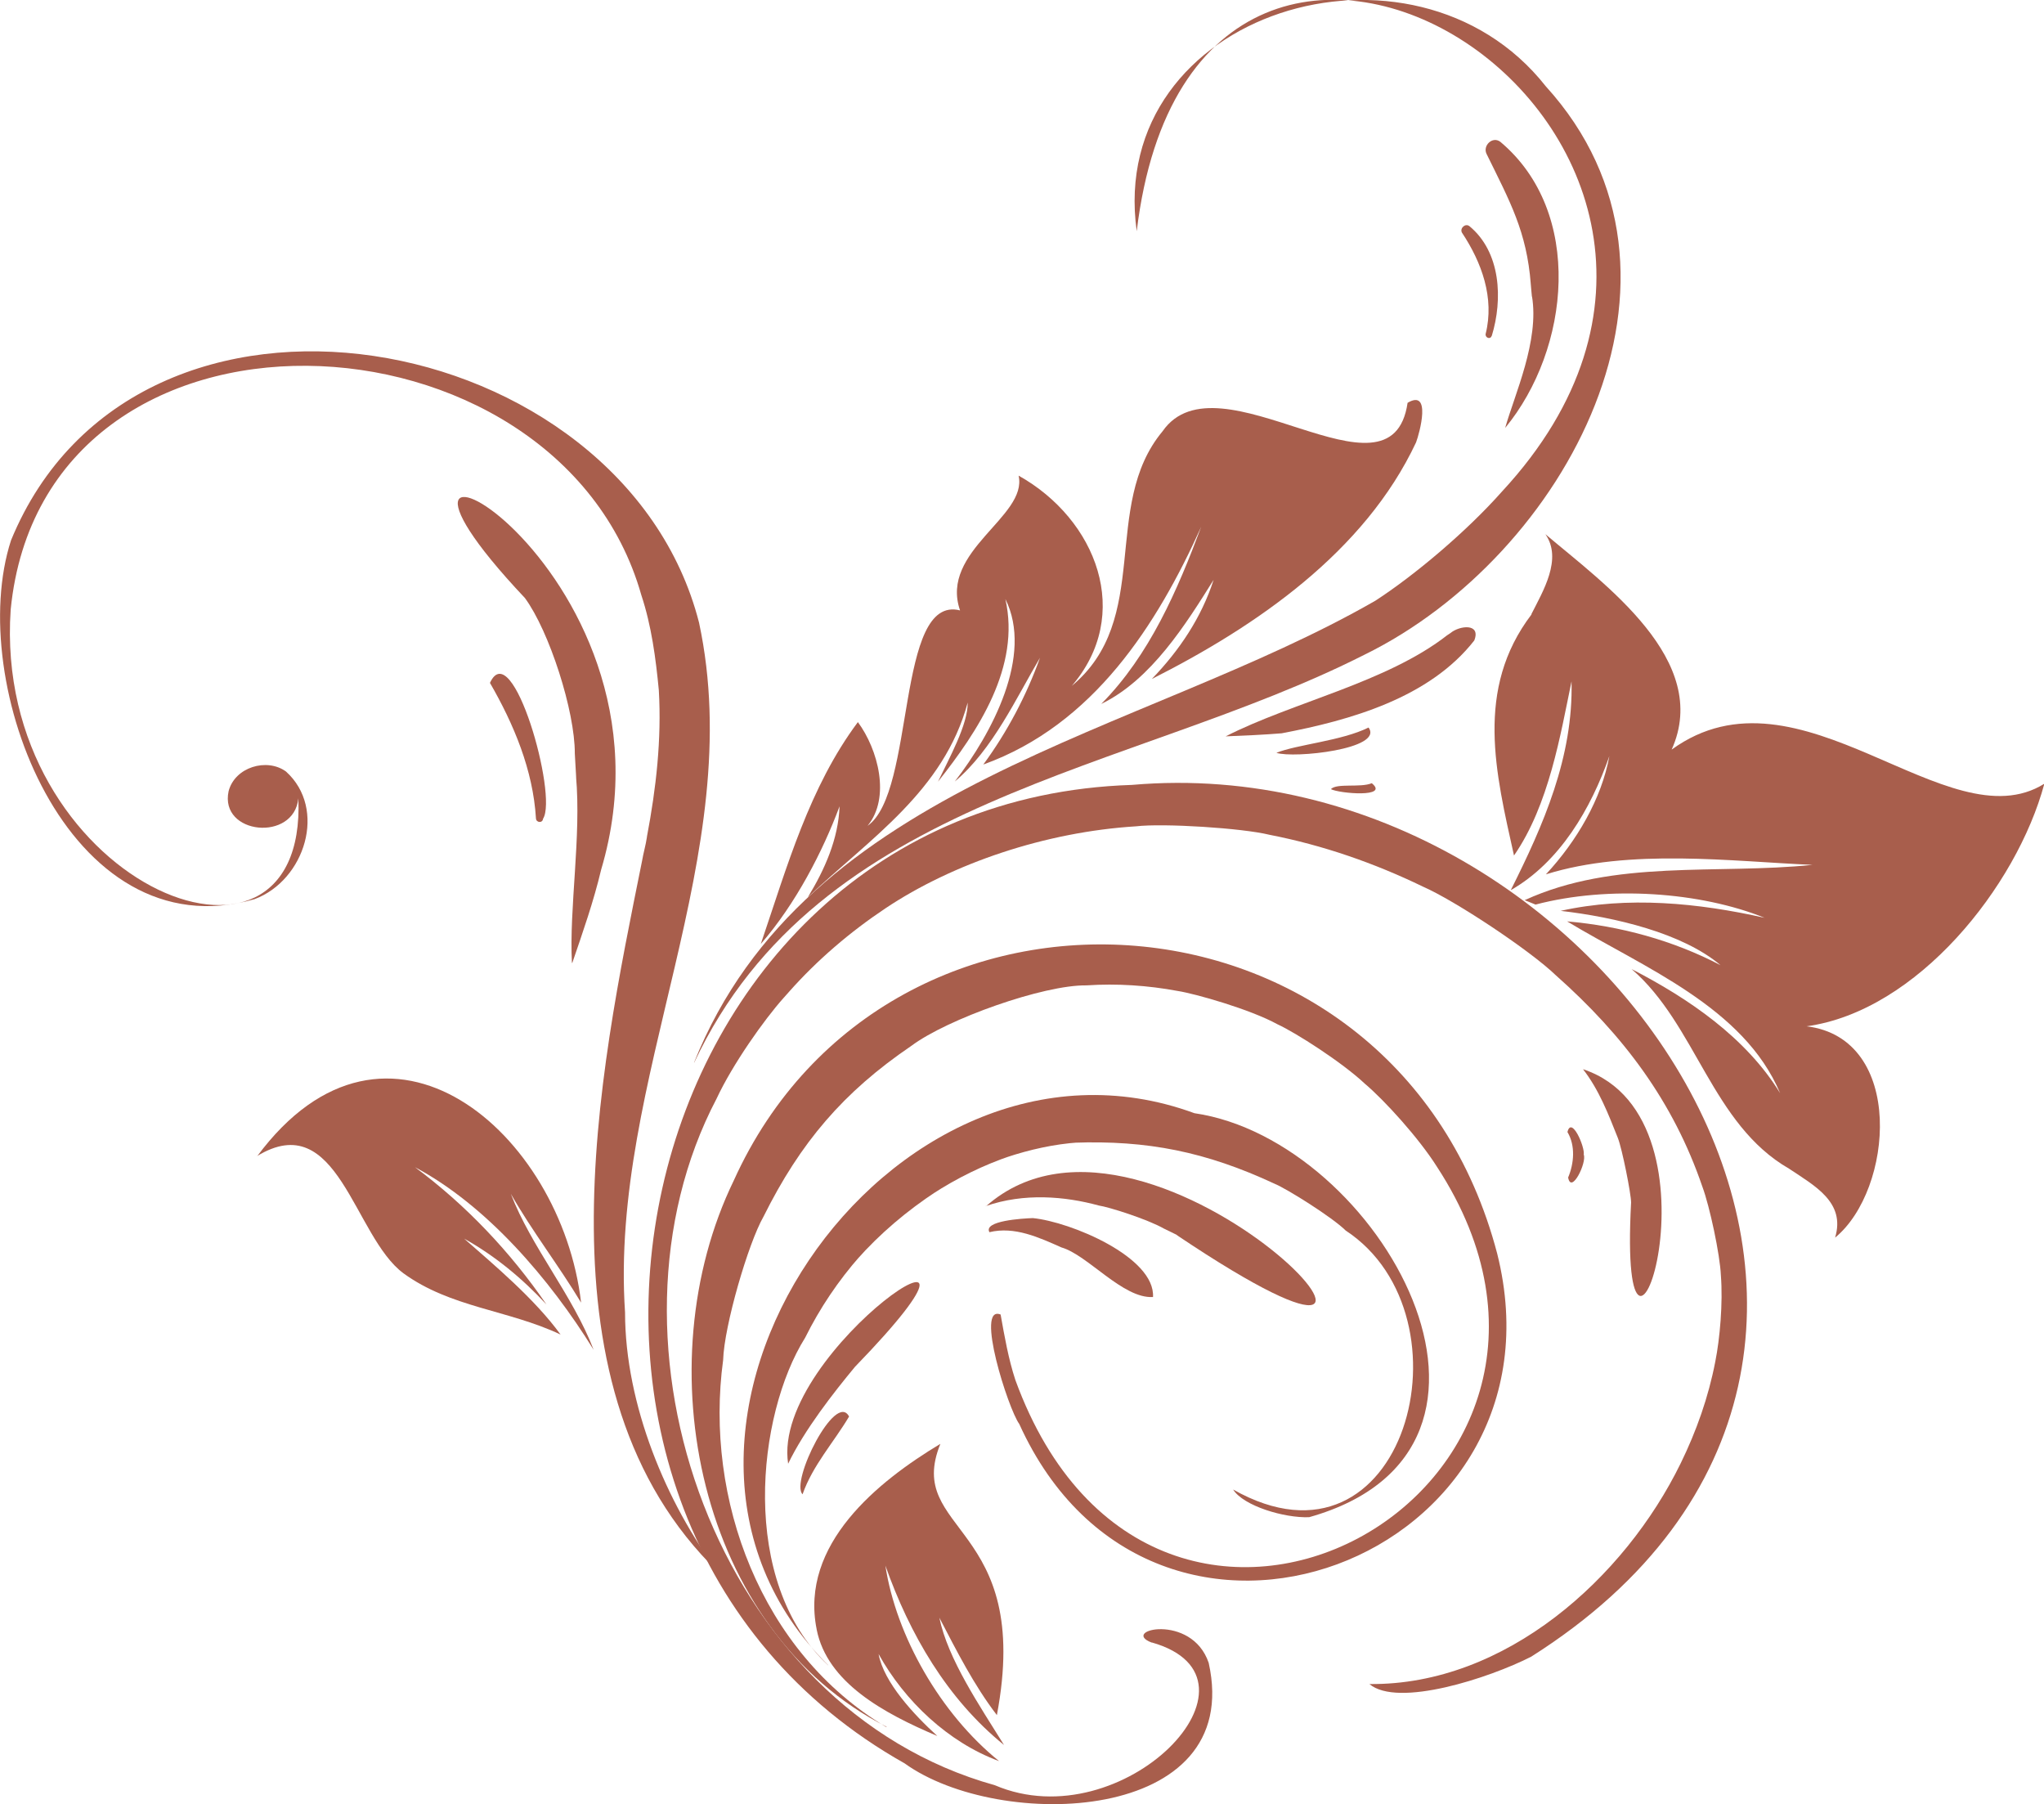
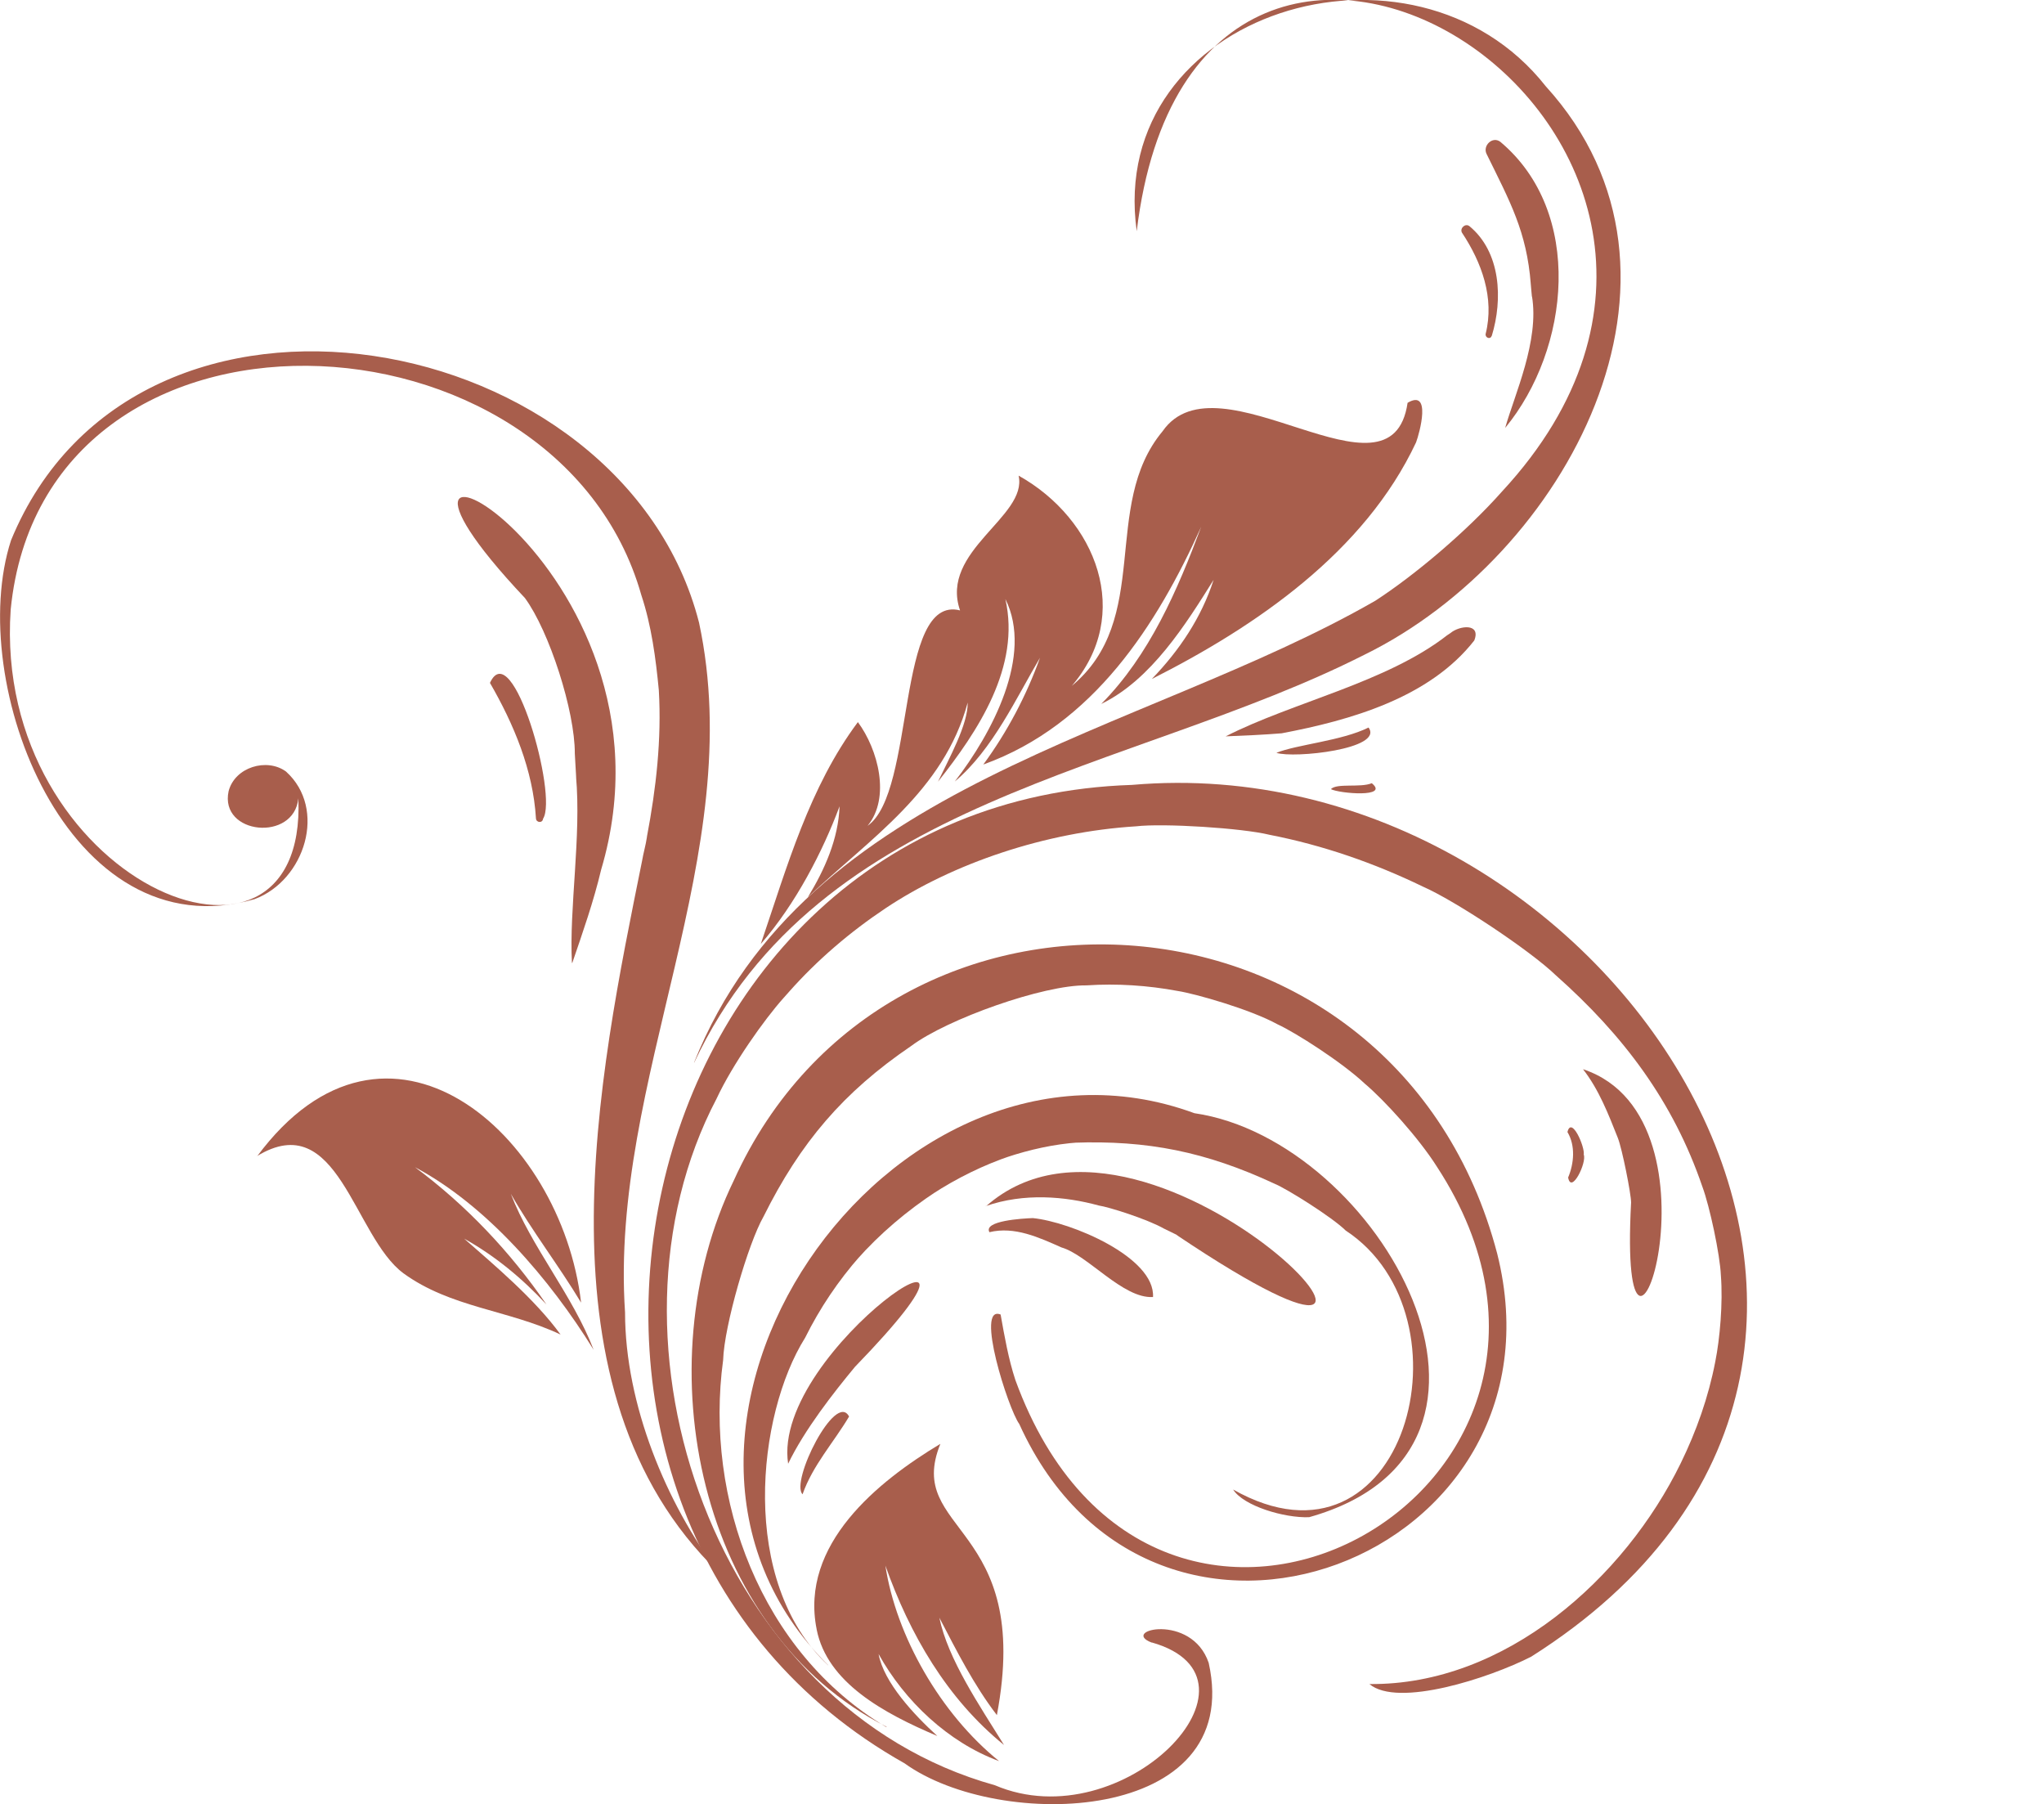
<svg xmlns="http://www.w3.org/2000/svg" id="Calque_2" data-name="Calque 2" viewBox="0 0 120.44 106.28">
  <defs>
    <style>
      .cls-1 {
        fill: #a85e4c;
      }
    </style>
  </defs>
  <g id="Calque_5" data-name="Calque 5">
    <g>
      <path class="cls-1" d="M88.69,25.21c3.83-4.65,4.66-12.71-.29-16.86-.46-.34-1.04,.23-.81,.71,1.39,2.83,2.37,4.58,2.61,7.68-.04-.45,.09,1.08,.07,.71,.44,2.63-1.02,5.78-1.58,7.76h0Z" />
      <path class="cls-1" d="M87.9,19.79c.66-2.15,.54-4.94-1.32-6.47-.24-.18-.57,.12-.44,.38,1.17,1.76,1.93,3.85,1.4,5.97-.04,.23,.28,.35,.35,.12h0Z" />
      <g>
        <path class="cls-1" d="M67.87,96.76c7.48,2.12-1.69,11.64-9.25,8.41-16.39-4.56-23.93-26.09-16.4-40.44,.94-2.02,2.81-4.67,3.96-5.95,.07-.08,.59-.66,.32-.36,1.66-1.87,3.58-3.51,5.66-4.9,3.98-2.66,9.44-4.51,14.78-4.84,1.61-.19,6.25,.1,7.87,.5,3.13,.61,6.16,1.66,9.03,3.05,1.9,.83,6.32,3.76,7.84,5.23,3.98,3.53,6.92,7.44,8.63,12.45,.43,1.15,1.04,4.01,1.09,5.22,.13,1.62-.06,3.75-.33,5.09-.4,2.08-1.11,4.09-2.04,5.99-3.3,6.75-10.32,13.08-18.34,13,1.67,1.41,7.08-.36,9.53-1.61,28.23-17.85,4.59-53.81-23.52-51.36-30.21,.97-39.12,43.18-13.4,57.64,5.58,4.03,20.04,3.59,17.92-5.92-1.01-2.97-5.28-1.92-3.35-1.19Z" />
        <path class="cls-1" d="M52.23,101.75c-7.41-4.41-10.73-13.46-9.62-21.63,.06-2.01,1.48-6.88,2.38-8.45,2.17-4.36,4.7-7.33,8.7-10.05,2.12-1.59,7.81-3.61,10.33-3.57,1.79-.12,3.61,0,5.38,.33,1.03,.16,4.27,1.08,5.87,1.96,1.07,.49,3.8,2.23,5.16,3.51,1.15,.97,3.18,3.2,4.25,4.9,12.43,19.07-16.62,35.1-24.85,12.55-.41-1.25-.64-2.57-.87-3.86-1.52-.61,.45,5.57,1.1,6.45,7.9,17.43,32.67,7.95,28.16-10.04-5.89-22.46-35.87-24.44-44.98-4.31-5.27,10.84-2.12,26.53,9,32.19h0Z" />
        <path class="cls-1" d="M40.9,62.61c7.38-15.71,25.68-17.04,39.52-24.05,11.79-5.79,20.83-22.3,10.66-33.48-7.81-9.91-25.9-4.4-24.1,8.54,3.51-29.13,40.97-5.64,21.52,15.34-2.09,2.36-5.16,4.94-7.46,6.43-13.86,7.96-33.53,10.69-40.14,27.2h0Z" />
        <path class="cls-1" d="M48.79,98.1c-5.26-4.92-4.19-14.77-1.35-19.29,.87-1.75,1.96-3.37,3.25-4.83-.07,.08-.15,.17-.22,.25,1.38-1.56,2.98-2.91,4.72-4.05-.1,.06-.2,.13-.29,.19,1.47-.96,3.05-1.74,4.72-2.3-.11,.04-.22,.07-.32,.11,1.38-.46,2.82-.78,4.27-.88-.11,0-.23,.01-.34,.02,4.4-.16,7.84,.54,11.86,2.41,.74,.3,3.44,2,4.2,2.76,7.72,5.07,3.49,20.98-6.63,15.26,.61,.97,3.03,1.69,4.48,1.63,14.34-4.03,4.15-22.21-6.76-23.8-17.97-6.59-35.41,18.84-21.57,32.53h0Z" />
        <path class="cls-1" d="M46.44,86.23c.97-2.01,2.68-4.19,3.94-5.71,10.82-11.16-4.98-1.06-3.94,5.71h0Z" />
        <path class="cls-1" d="M47.29,88.03c.6-1.71,1.84-3.06,2.74-4.58-.79-1.52-3.48,3.85-2.74,4.58h0Z" />
        <path class="cls-1" d="M72.22,43.38c1.07-.04,2.33-.1,3.3-.18,4.06-.77,8.71-2.09,11.35-5.47,.41-1.04-.89-.88-1.41-.43,.13-.09-.37,.25-.17,.11-3.58,2.8-9.11,3.95-13.07,5.97Z" />
        <path class="cls-1" d="M75.21,44.35c1.02,.34,6.35-.22,5.43-1.49-1.59,.79-4.23,1-5.43,1.49Z" />
        <path class="cls-1" d="M33.72,56.73c.62-1.81,1.26-3.63,1.7-5.49,5.41-18.21-17.25-29.54-4.49-16.01,1.44,1.96,2.95,6.67,2.94,9.16,.03,.41,.04,.83,.07,1.24,0,.09,.03,.48,0,.09,.32,3.56-.41,7.79-.24,11h0Z" />
        <path class="cls-1" d="M32,48.23c.88-1.36-1.81-10.86-3.13-8,1.41,2.44,2.54,5.14,2.71,7.98,.01,.26,.39,.3,.42,.02h0Z" />
        <path class="cls-1" d="M58.09,71.05c2.25-.78,4.65-.58,6.66-.03,.56,.08,2.8,.78,3.82,1.35-.1-.05-.19-.09-.29-.14,.44,.22,.88,.43,1.33,.65-.1-.05-.2-.1-.3-.14,19.84,13.34-1.23-10.52-11.22-1.67Z" />
        <path class="cls-1" d="M58.3,72.59c1.48-.36,2.92,.31,4.25,.9,1.54,.44,3.62,3.03,5.39,2.92,.13-2.35-4.85-4.43-7.08-4.65-.62,.02-2.93,.16-2.56,.83Z" />
        <path class="cls-1" d="M78.42,46.49c.51,.26,3.47,.51,2.41-.35-.67,.28-2.06-.02-2.41,.35Z" />
        <path class="cls-1" d="M93.27,62.98c.94,1.2,1.5,2.65,2.06,4.06,.25,.63,.78,3.29,.78,3.8-.8,14.92,6.11-4.88-2.83-7.85h0Z" />
        <path class="cls-1" d="M92.36,66.69c.48,.8,.39,1.85,.04,2.68,.19,1.01,1.11-.89,.92-1.35,.08-.44-.72-2.3-.96-1.33h0Z" />
-         <path class="cls-1" d="M90.24,36.2c-3.35,4.41-2.11,9.34-1.03,14.2,2.06-2.97,2.74-7.13,3.39-10.26,.11,4.46-1.66,8.47-3.58,12.3,2.88-1.64,4.73-4.8,5.81-7.9-.46,2.52-1.92,5.01-3.74,6.97,4.95-1.55,10.98-.76,15.71-.56-5.64,.58-11.67-.35-16.96,2.08l.64,.26c4.3-1.13,9.71-.75,13.5,.78-3.91-.88-8.07-1.29-12.02-.41,3.19,.37,7.17,1.3,9.42,3.2-2.79-1.46-5.91-2.31-9.04-2.58,4.48,2.71,10.41,5.03,12.55,10.12-2.01-3.28-5.39-5.58-8.75-7.31,3.81,3.28,4.72,9.14,9.28,11.76,1.51,1.01,3.34,1.98,2.71,4.06,3.43-2.8,4.15-11.74-1.68-12.45,6.51-.89,12.38-8.23,14.01-14.29-5.71,3.57-14.4-7.49-21.96-2.01,2.36-5.25-3.94-9.73-7.44-12.69,1.02,1.46-.15,3.37-.82,4.7Z" />
        <path class="cls-1" d="M48.12,95.99c.62,3.13,3.93,4.93,7.11,6.28-1.37-1.25-3.16-3.16-3.46-4.83,1.53,2.77,4.11,5.21,7.1,6.31-3.46-2.79-6.07-7.38-6.7-11.52,1.43,4.04,3.63,7.85,6.99,10.57-1.42-2.29-3.31-5.06-3.81-7.5,1.02,1.96,2.04,3.98,3.39,5.74,2.14-11.33-5.46-10.72-3.33-15.98-3.68,2.21-8.29,5.92-7.29,10.92Z" />
        <path class="cls-1" d="M15.14,68.11c4.78-2.92,5.69,4.72,8.63,6.9,2.79,2.03,6.17,2.15,9.26,3.61-1.53-2.11-3.95-4.13-5.68-5.65,1.83,1.02,3.43,2.35,4.85,3.88-2.12-3.09-4.74-5.86-7.75-8.09,4.21,2.24,7.93,6.56,10.53,10.76-1.24-3.23-3.68-6.06-4.88-9.19,1.26,2.21,2.83,4.23,4.14,6.41-1.16-10-11.45-18.93-19.09-8.62Z" />
        <path class="cls-1" d="M63.1,40.47c3.72-4.26,1.5-9.89-3.08-12.45,.55,2.42-4.67,4.42-3.45,7.94-3.8-.97-2.6,10.7-5.45,12.69,1.37-1.66,.62-4.5-.57-6.11-2.86,3.83-4.17,8.51-5.72,13.07,2.06-2.37,3.65-5.45,4.64-8.11-.07,1.92-.87,3.72-1.87,5.36,3.66-3.47,8.01-6.25,9.42-11.47,.02,1.29-1.09,3.27-1.75,4.66,2.36-2.98,4.88-6.77,3.97-10.76,1.66,3.32-.78,7.9-2.98,10.75,2.23-1.87,3.63-4.94,5.02-7.29-.8,2.23-1.93,4.37-3.34,6.29,6.51-2.35,10.24-8.25,12.84-14.01-1.4,3.74-3.04,7.56-5.89,10.44,2.95-1.43,5-4.72,6.62-7.31-.72,2.23-2.02,4.16-3.64,5.84,6.14-3.1,12.54-7.48,15.57-13.94,.21-.56,.92-3.17-.5-2.33-.95,6.52-11.16-3.05-14.44,1.68-3.67,4.41-.54,11.08-5.41,15.05Z" />
        <path class="cls-1" d="M.65,31.83c-2.72,8.36,3.35,24.31,14.35,21.14,2.97-1.11,4.29-5.32,1.85-7.52-1.13-.82-3.01-.26-3.38,1.16-.55,2.57,3.86,3,4.11,.42,.54,12.65-18.05,4.83-16.95-11.12,1.95-19.71,32.22-18.3,37.16-.85,0,0,0,0,0,0,.6,1.81,.85,3.72,1.03,5.6,.17,2.89-.16,5.79-.7,8.63,0,0,0,.02,0,.02-.07,.48-.21,.94-.29,1.42-2.53,12.55-6.54,31.21,4.49,41.88-3.03-4.01-5.49-9.85-5.49-15.3-.93-13.76,7.29-26.97,4.36-40.63C36.73,19.22,8.04,13.86,.65,31.83Z" />
      </g>
    </g>
  </g>
</svg>